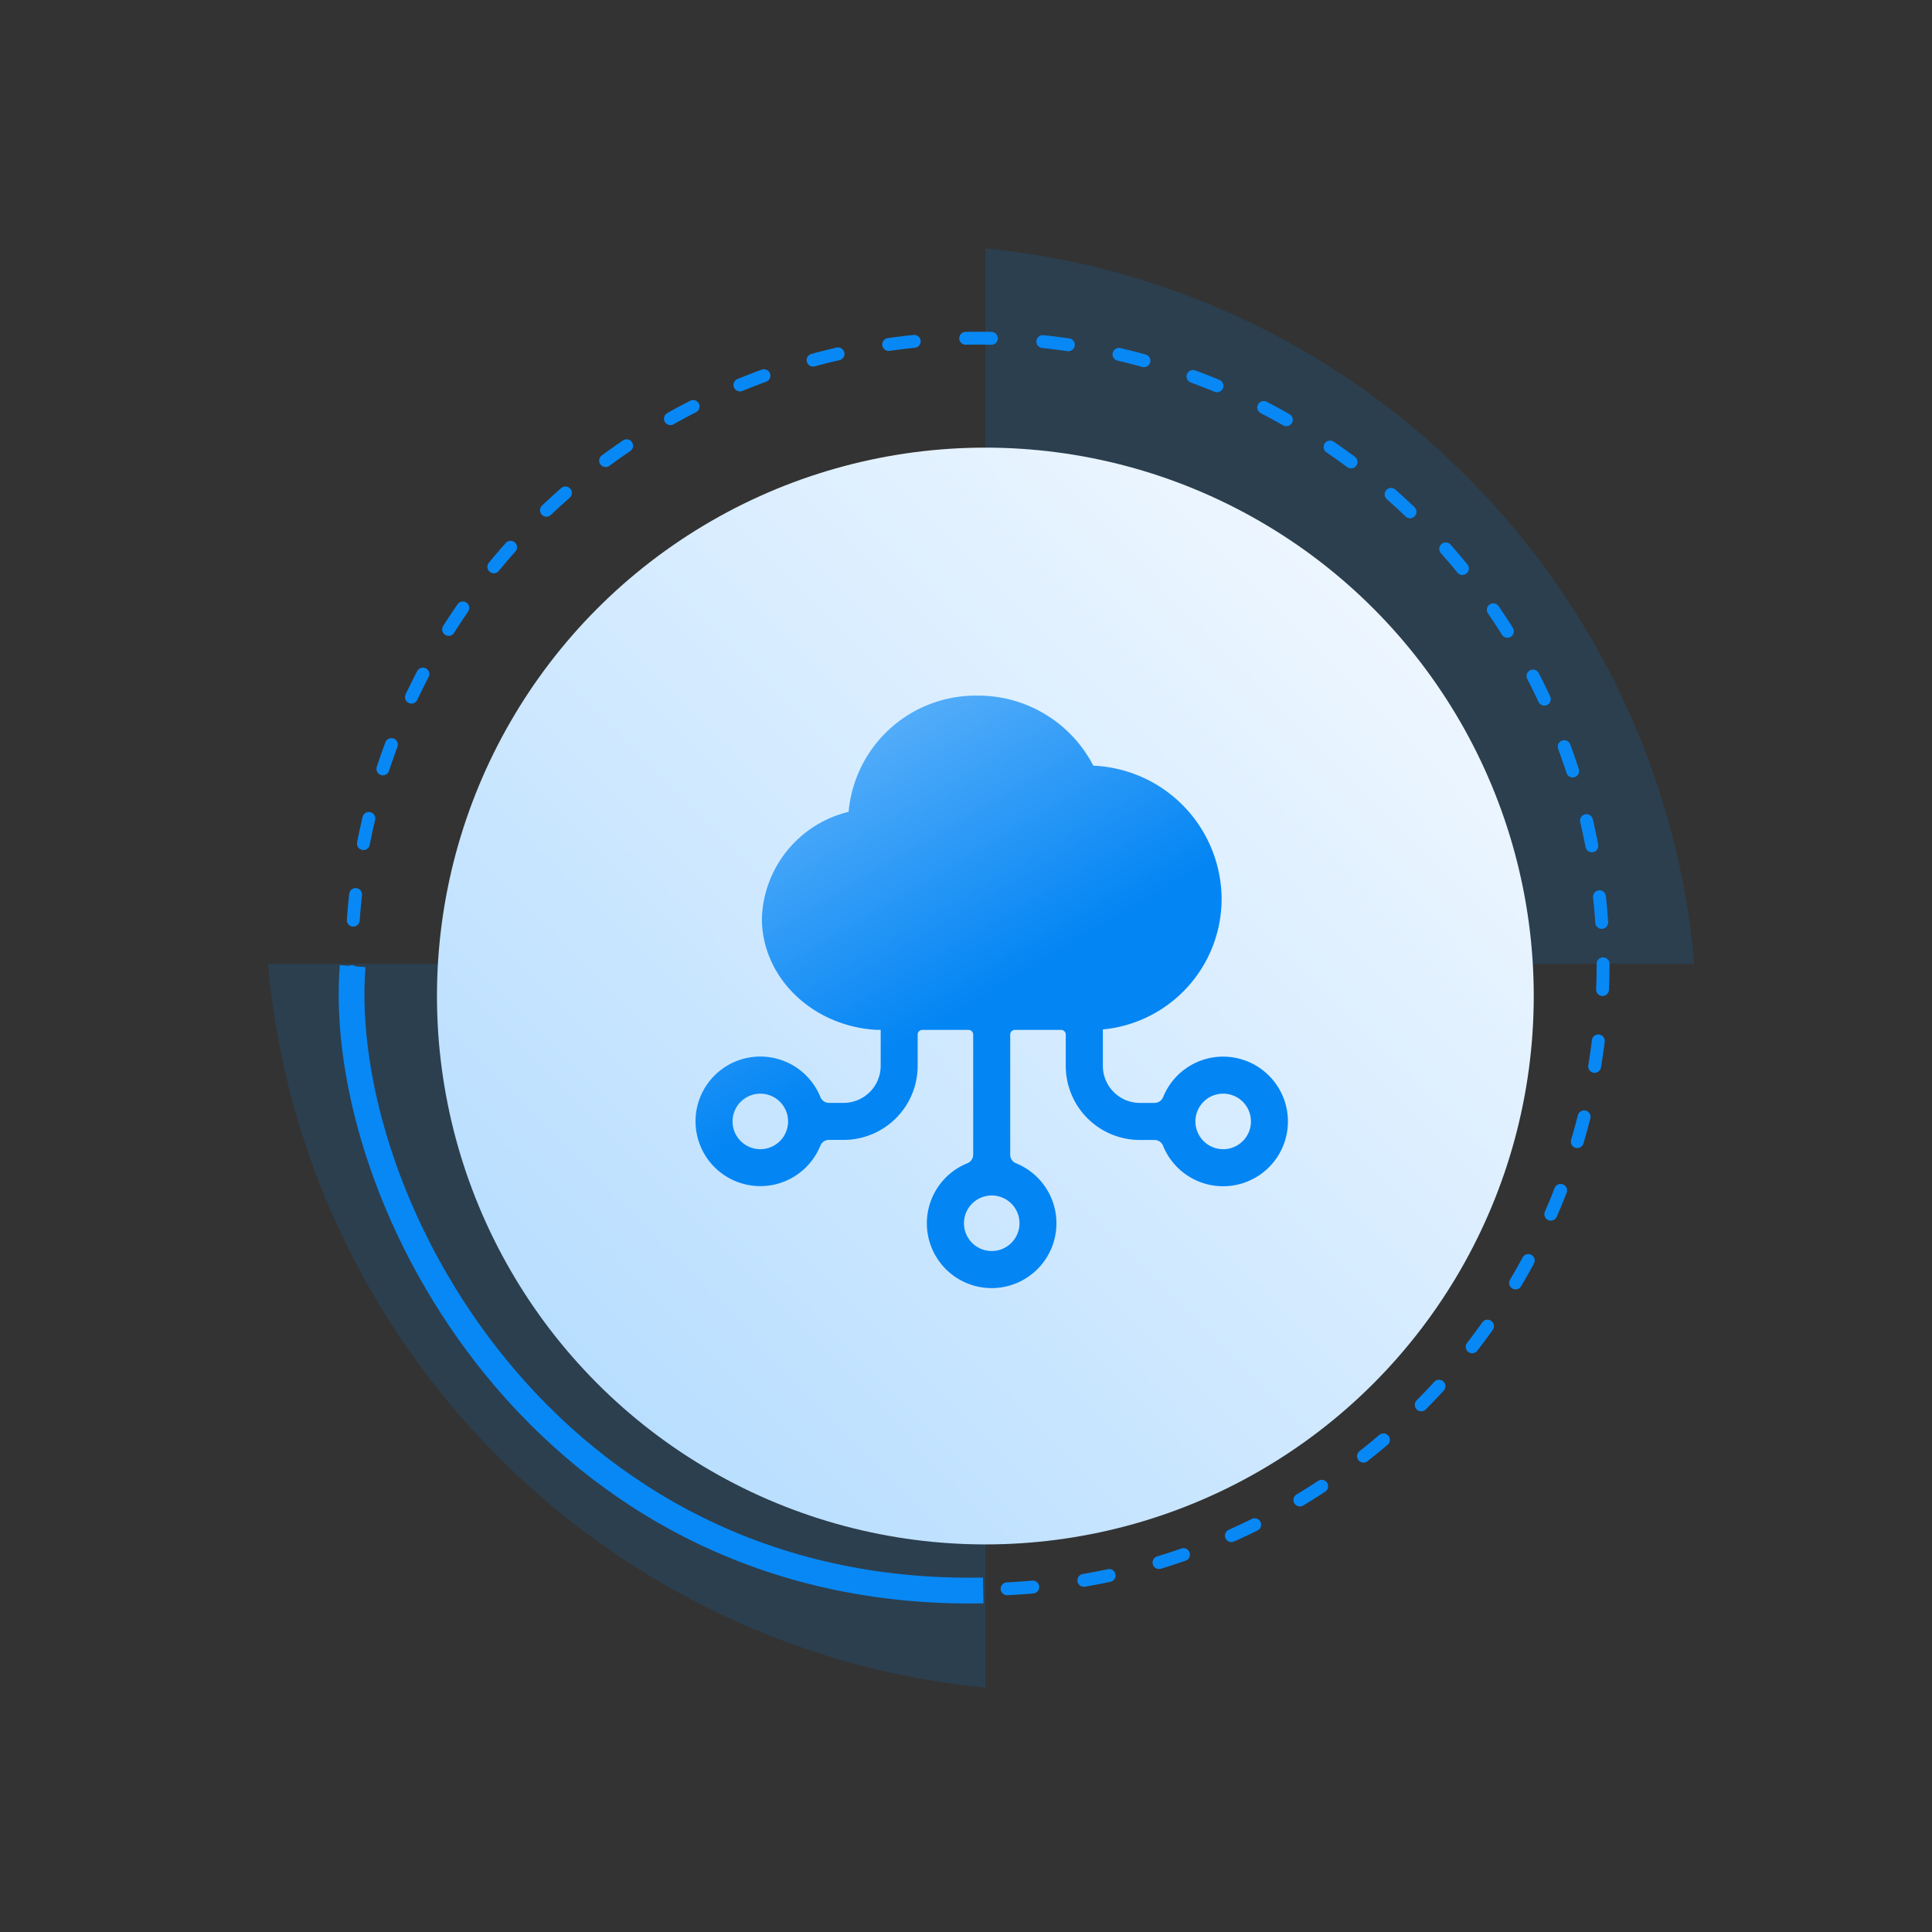
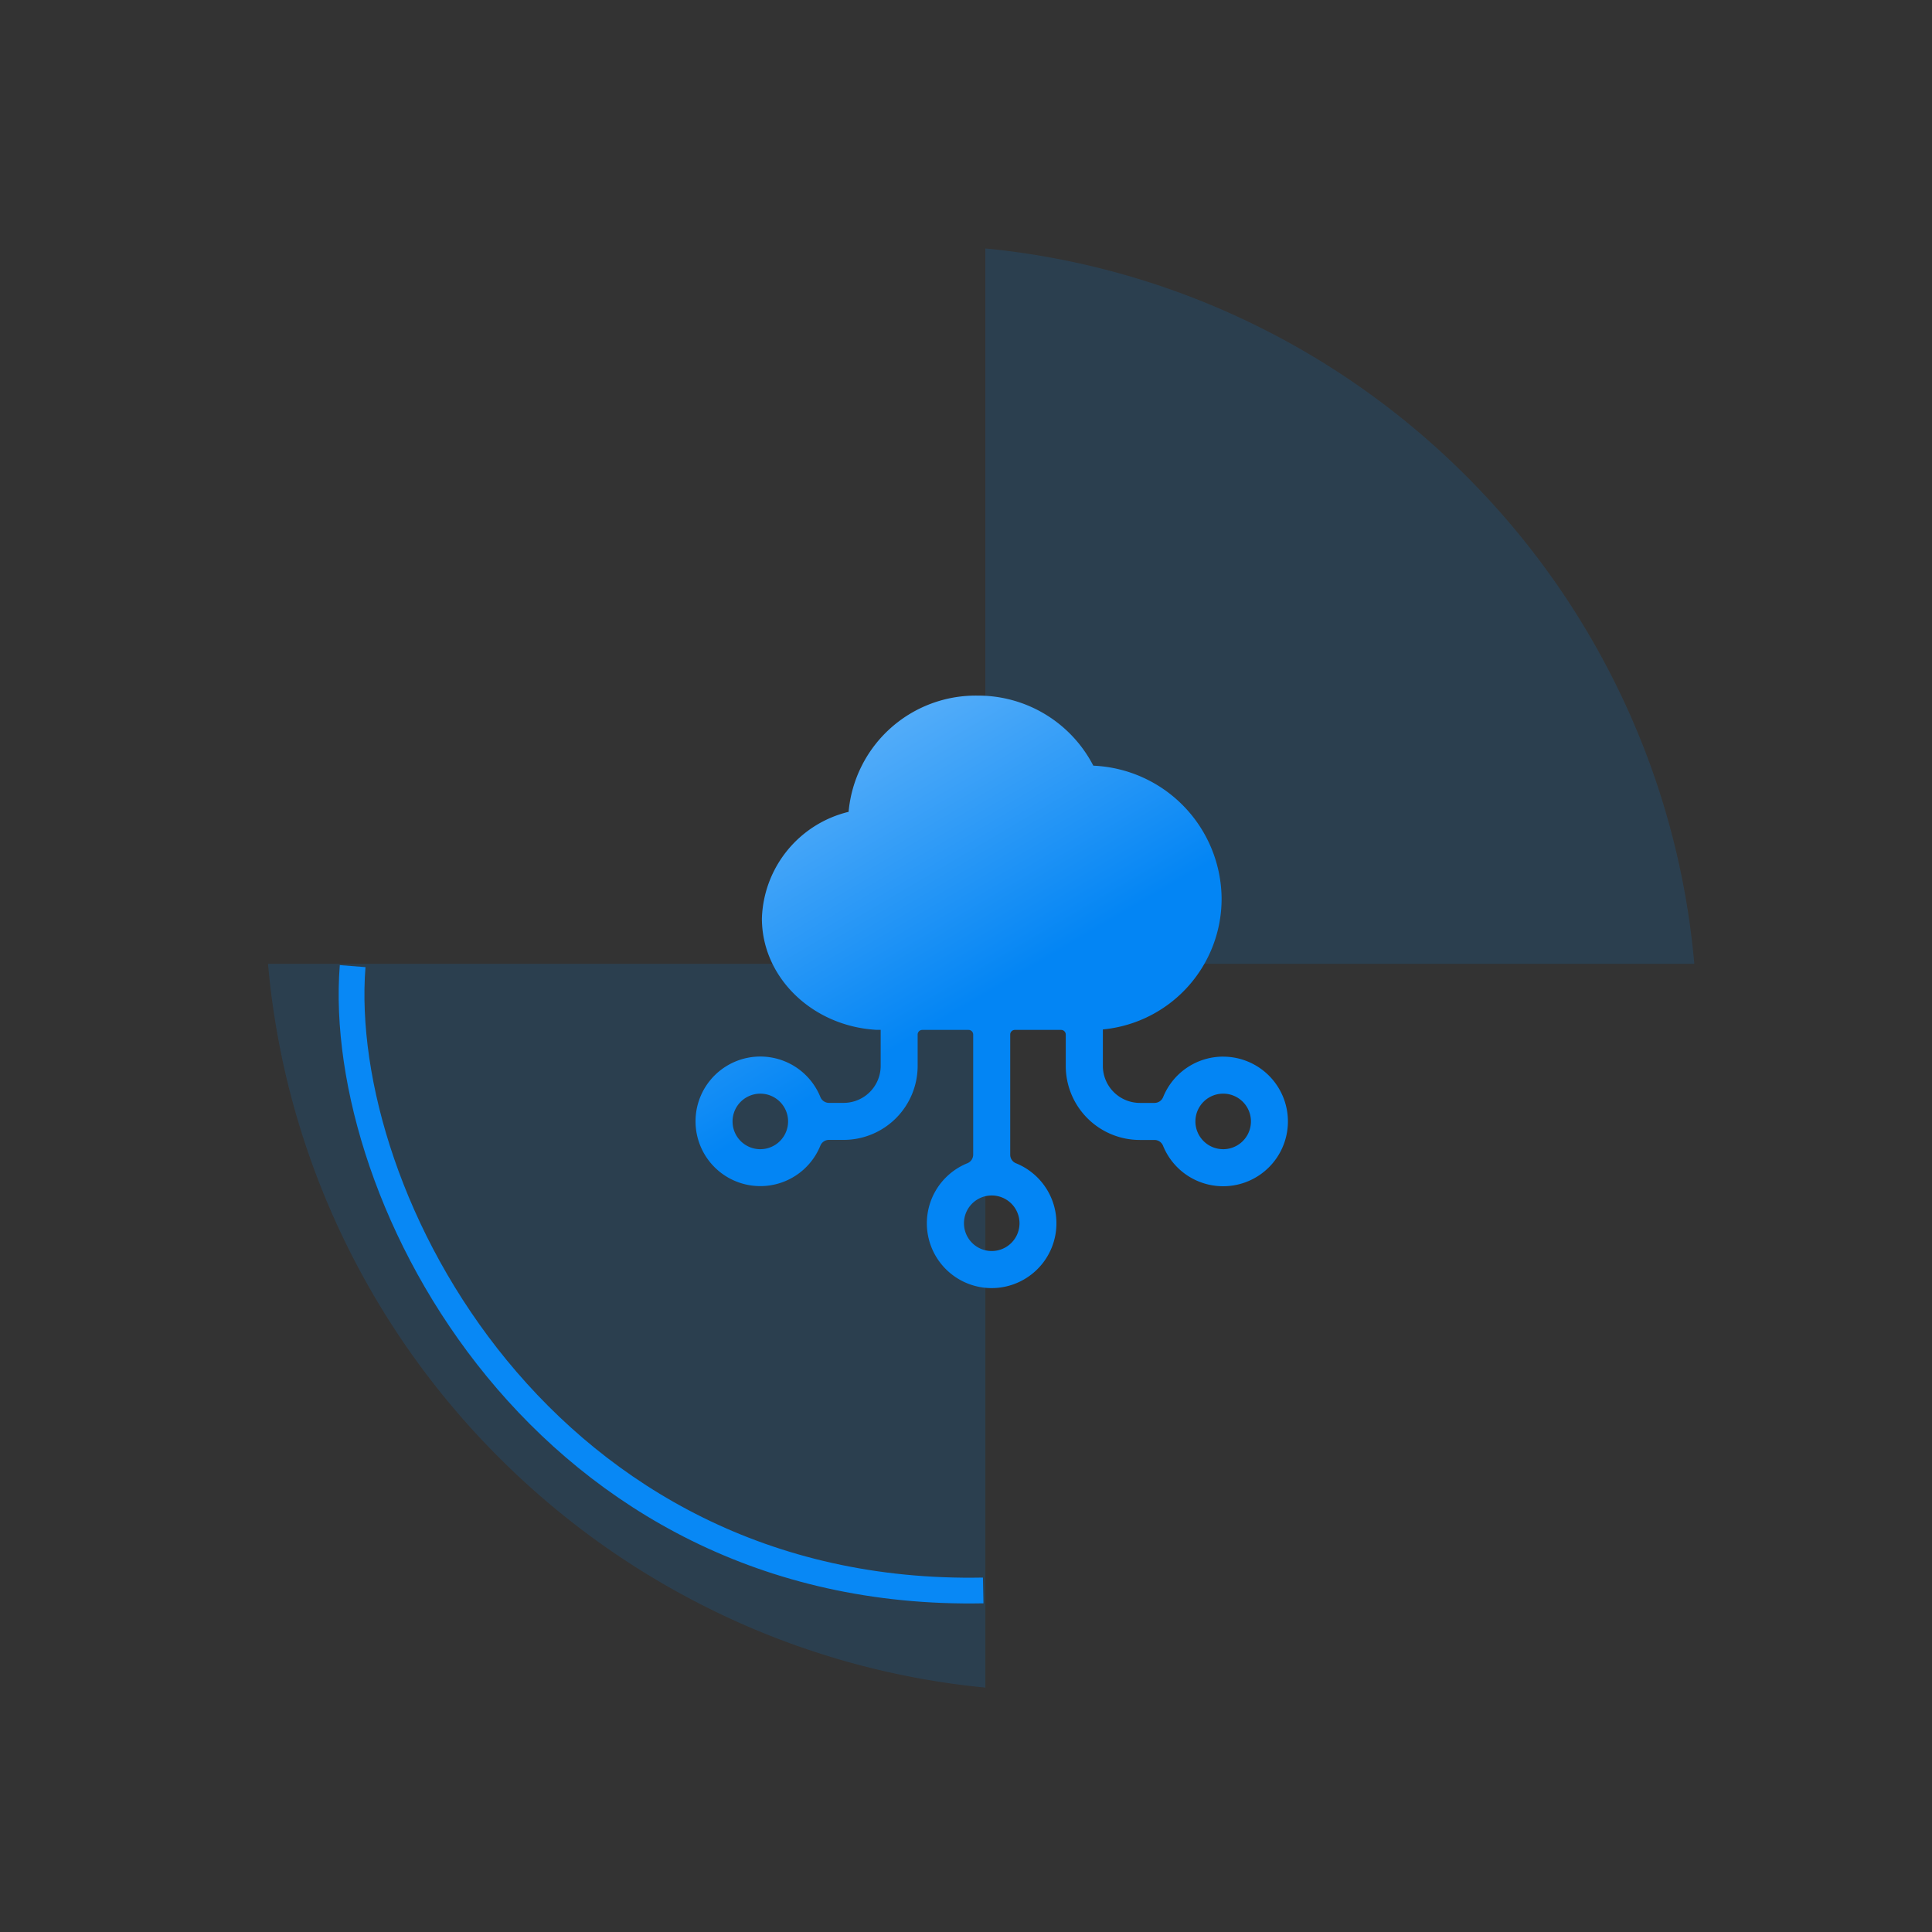
<svg xmlns="http://www.w3.org/2000/svg" width="150" height="150" viewBox="0 0 150 150">
  <rect x="0" y="0" width="150" height="150" fill="#333333" stroke="none" />
  <defs>
    <style>.a,.c,.e{fill:none;}.b{fill:#0385f4;opacity:0.15;}.c,.e{stroke:#0888f5;}.c{stroke-linecap:round;stroke-linejoin:round;stroke-dasharray:2 4;}.d{stroke:rgba(0,0,0,0);stroke-miterlimit:10;fill:url(#a);}.e{stroke-width:2px;}.f{fill:url(#b);}.g{stroke:none;}</style>
    <linearGradient id="a" x1="0.125" y1="0.848" x2="0.846" y2="0.139" gradientUnits="objectBoundingBox">
      <stop offset="0" stop-color="#b8deff" />
      <stop offset="1" stop-color="#edf6ff" />
    </linearGradient>
    <linearGradient id="b" x1="0.5" y1="0.5" x2="0" y2="-0.347" gradientUnits="objectBoundingBox">
      <stop offset="0" stop-color="#0385f4" />
      <stop offset="1" stop-color="#a9d7ff" />
    </linearGradient>
  </defs>
  <g transform="translate(-1255 -1692.657)">
    <rect class="a" width="150" height="150" transform="translate(1255 1692.657)" />
    <path class="b" d="M55.692,56.194H0V0A61.51,61.51,0,0,1,20.811,5.827,62.008,62.008,0,0,1,37.953,18.058,61.994,61.994,0,0,1,50.042,35.309a61.529,61.529,0,0,1,5.65,20.883Z" transform="translate(1331.502 1823.681) rotate(180)" />
    <path class="b" d="M55.044,55.539H0V0A60.794,60.794,0,0,1,20.568,5.759,61.286,61.286,0,0,1,37.511,17.848,61.272,61.272,0,0,1,49.459,34.9a60.812,60.812,0,0,1,5.584,20.64Z" transform="translate(1331.502 1711.948)" />
    <g class="c" transform="translate(1281.81 1718.411)">
      <circle class="g" cx="49.077" cy="49.077" r="49.077" />
-       <circle class="a" cx="49.077" cy="49.077" r="48.577" />
    </g>
-     <circle class="d" cx="42.577" cy="42.577" r="42.577" transform="translate(1288.926 1727.411)" />
    <path class="e" d="M475.109,1107.483c-1.414,18,14.957,49.143,48.957,48.472" transform="translate(807.27 660.184)" />
    <path class="f" d="M41.048,28.029a5.029,5.029,0,0,0-4.695,3.14.722.722,0,0,1-.669.454H34.547a2.878,2.878,0,0,1-2.875-2.875v-2.83A10.183,10.183,0,0,0,40.89,15.681,10.406,10.406,0,0,0,30.931,5.44a10.06,10.06,0,0,0-9-5.44,9.909,9.909,0,0,0-10,9.024A8.8,8.8,0,0,0,5.2,17.3c0,4.6,3.944,8.386,8.922,8.651h.3v2.794a2.878,2.878,0,0,1-2.875,2.875H10.409a.722.722,0,0,1-.669-.454,5.03,5.03,0,1,0,0,3.773.715.715,0,0,1,.665-.445h1.137a5.75,5.75,0,0,0,5.75-5.75V26.314a.36.36,0,0,1,.359-.359h3.594a.36.36,0,0,1,.359.359v9.325a.722.722,0,0,1-.454.669,5.03,5.03,0,1,0,3.774,0,.714.714,0,0,1-.445-.665V26.314a.36.36,0,0,1,.359-.359h3.594a.36.36,0,0,1,.359.359v2.435a5.75,5.75,0,0,0,5.75,5.75h1.137a.715.715,0,0,1,.665.445,5.031,5.031,0,1,0,4.7-6.913ZM5.077,35.217A2.156,2.156,0,1,1,7.233,33.06a2.157,2.157,0,0,1-2.156,2.156ZM25.2,40.966a2.156,2.156,0,1,1-2.156-2.156A2.157,2.157,0,0,1,25.2,40.966Zm15.813-5.75a2.156,2.156,0,1,1,2.156-2.156A2.157,2.157,0,0,1,41.016,35.217Z" transform="translate(1308.954 1746.664)" />
  </g>
</svg>